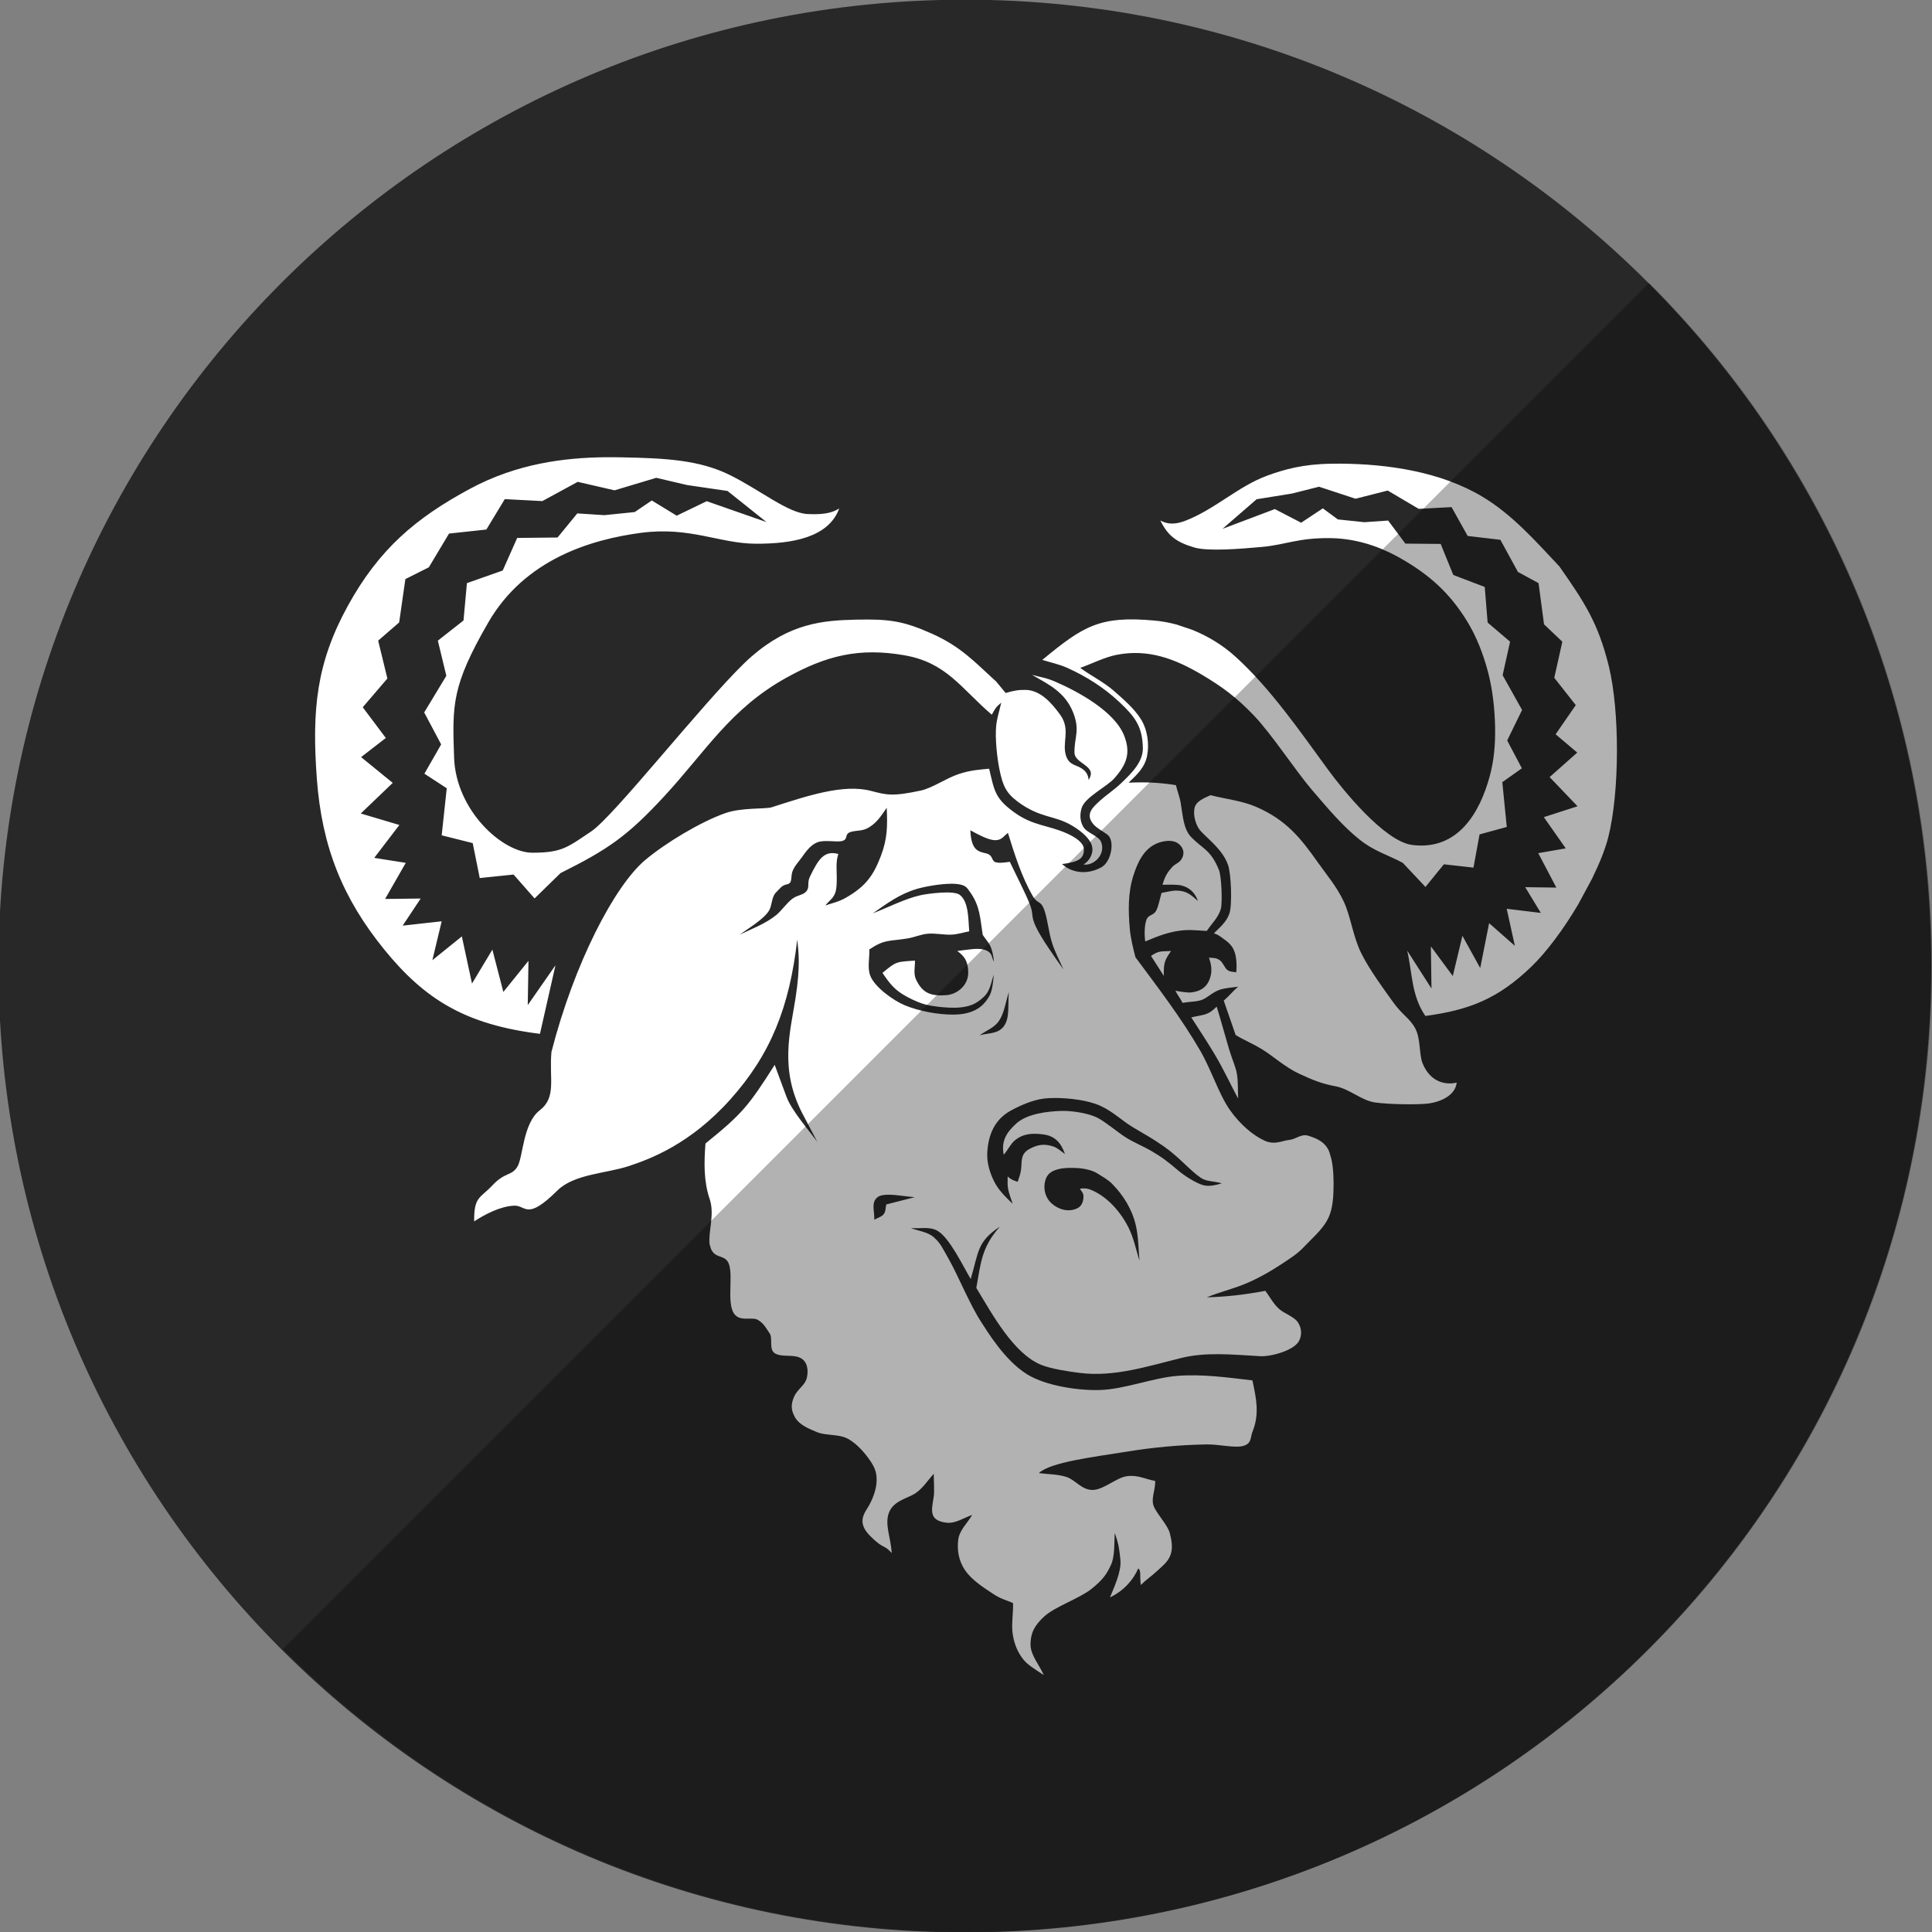
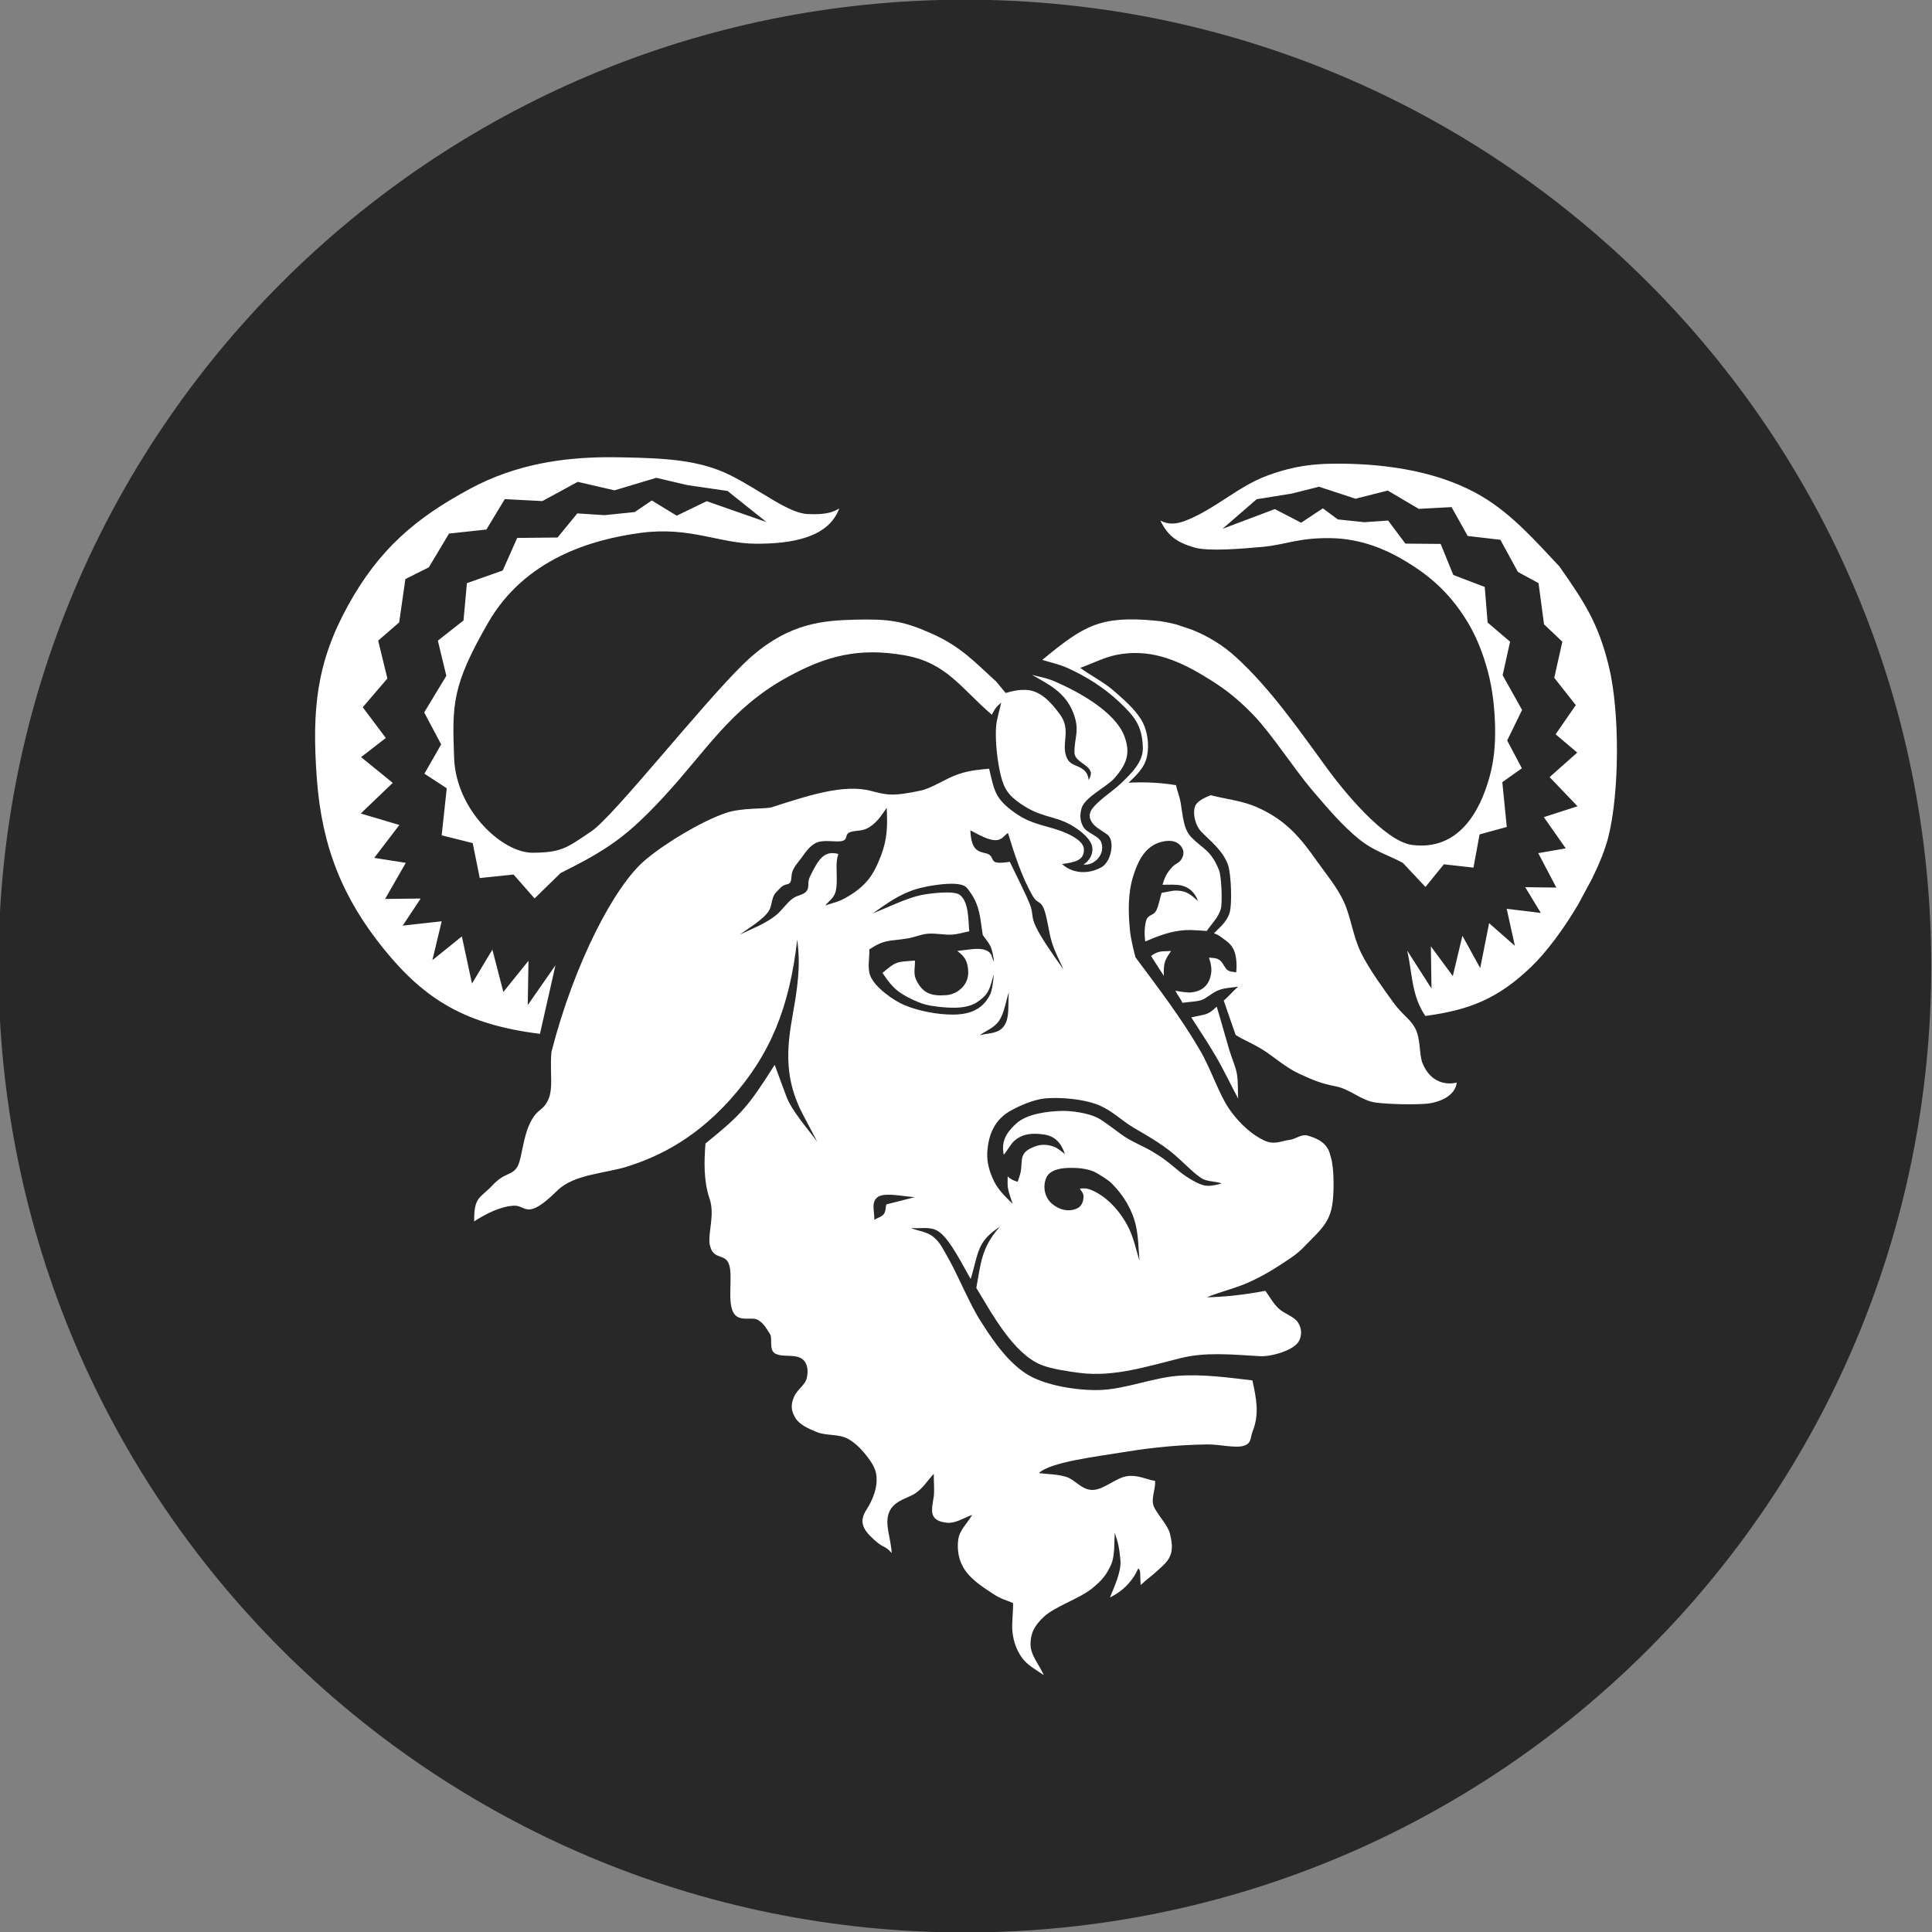
<svg xmlns="http://www.w3.org/2000/svg" enable-background="new 0 0 515.91 728.5" height="512" id="Layer_1" version="1.1" viewBox="0 0 512 512" width="512" xml:space="preserve">
  <rect x="0" y="0" width="512" height="512" fill="#808080" stroke="none" />
  <defs id="defs7" />
  <g id="g4155" transform="translate(136.179,108.25)">
    <path d="m -733.623,72.268 c 0,203.805 -165.216,369.021 -369.021,369.021 -203.805,0 -369.021,-165.216 -369.021,-369.021 0,-203.805 165.216,-369.021 369.021,-369.021 203.805,0 369.021,165.216 369.021,369.021 z" id="path4950" style="fill:#282828;fill-opacity:1;fill-rule:nonzero;stroke:none" transform="matrix(0.694,0,0,0.694,884.756,97.616)" />
    <path d="m 24.159,12.921 c -10.706,0.128 -23.32,1.635 -35.831,8.389 -14.298,7.719 -24.056,15.927 -32.349,31.033 -8.293,15.107 -9.534,27.436 -8.197,45.728 1.337,18.291 6.985,31.901 17.847,45.289 10.862,13.388 21.712,19.935 41.286,22.37 l 4.112,-18.176 -7.347,10.555 0.192,-11.733 -6.662,8.252 -2.906,-11.213 -5.401,8.992 -2.687,-12.501 -7.813,6.305 2.467,-10.308 -10.335,1.151 4.77,-7.183 -9.431,0.11 5.483,-9.568 -8.361,-1.316 6.662,-8.718 -10.226,-3.043 8.471,-8.115 -8.389,-6.826 6.552,-5.072 -6.113,-8.142 6.525,-7.621 -2.44,-10.034 5.565,-4.825 1.645,-11.487 6.223,-3.125 5.346,-8.937 9.897,-1.069 4.88,-8.06 9.952,0.521 9.376,-5.099 9.76,2.248 11.048,-3.317 8.197,1.919 10.692,1.563 10.335,8.252 -15.846,-5.538 -7.95,3.838 -6.607,-4.03 -4.523,3.07 -8.033,0.822 -7.183,-0.466 -5.236,6.388 -10.692,0.11 -3.838,8.636 -9.485,3.345 -0.905,9.897 -6.799,5.346 2.248,9.321 -5.867,9.705 4.496,8.471 -4.441,7.758 5.922,3.865 -1.343,12.474 8.224,2.056 1.864,9.266 8.965,-0.932 5.565,6.333 6.881,-6.717 c 12.546,-6.256 17.692,-9.767 27.469,-20.342 11.13,-12.038 17.524,-23.175 32.349,-31.417 10.633,-5.912 19.308,-8.04 31.253,-5.976 11.215,1.937 14.961,8.677 23.22,15.763 0.875,-1.585 1.052,-2.013 2.495,-3.18 -0.453,2.058 -1.16,4.189 -1.343,6.168 -0.306,3.327 0.243,8.53 0.932,11.788 0.826,3.9 1.633,5.93 4.798,8.279 5.795,4.302 9.496,3.591 13.954,6.086 2.121,1.187 4.808,3.16 5.593,5.264 0.784,2.103 -0.53,4.393 -2.138,5.291 2.813,0.419 5.977,-2.747 4.66,-6.004 -0.648,-1.603 -3.741,-2.331 -4.688,-3.948 -0.944,-1.616 -0.938,-3.265 -0.493,-4.907 0.804,-2.96 6.649,-5.665 8.718,-8.005 3.184,-3.6 4.408,-6.603 2.604,-11.24 -2.533,-6.514 -12.32,-11.754 -18.176,-14.31 -2.682,-1.17 -4.186,-1.237 -6.278,-1.864 4.282,2.51 8.799,4.506 10.966,10.116 1.809,4.685 0.241,6.448 0.301,10.527 0.028,1.891 2.54,2.835 3.646,4.03 0.963,1.039 0.879,1.801 0.11,3.235 -0.085,-1.294 -0.652,-2.258 -1.645,-2.961 -1.639,-1.162 -3.403,-0.907 -4.277,-3.29 -1.326,-3.623 1.311,-7.035 -1.645,-11.103 -2.211,-3.043 -5.162,-6.463 -9.129,-6.552 -1.877,-0.043 -3.285,0.229 -5.291,0.822 l -2.659,-3.207 -0.083,-0.027 c -5.439,-4.963 -9.148,-9.062 -16.778,-12.474 -7.629,-3.411 -11.375,-3.923 -20.122,-3.728 -8.748,0.194 -17.447,0.913 -27.579,9.65 -0.633,0.546 -1.334,1.193 -2.084,1.919 -0.01,0.009 -0.019,0.019 -0.027,0.027 -11.249,10.911 -34.532,40.527 -40.464,44.494 -6.332,4.234 -7.741,5.673 -15.654,5.675 -7.912,0 -20.242,-11.207 -20.725,-25.194 -0.484,-13.988 -0.676,-18.953 9.047,-35.803 9.724,-16.851 27.34,-22.022 40.409,-23.769 13.07,-1.747 20.899,2.857 30.567,2.878 9.667,0.022 19.224,-1.66 22.041,-9.348 -1.379,0.821 -3.221,1.753 -8.416,1.48 -5.195,-0.272 -12.403,-6.278 -20.506,-10.308 -8.103,-4.03 -17.11,-4.497 -28.676,-4.715 -1.446,-0.027 -2.939,-0.046 -4.469,-0.027 z m 194.863,1.7 c -0.847,-0.005 -1.687,0.016 -2.522,0.027 -7.395,0.101 -12.356,1.517 -16.778,3.125 -7.732,2.812 -13.907,8.949 -21.767,11.98 -2.563,0.988 -4.616,1.023 -6.634,-0.055 1.977,3.955 4.117,5.716 9.047,7.155 3.566,1.041 12.071,0.376 17.929,-0.164 6.288,-0.581 9.59,-2.448 18.148,-2.33 8.359,0.115 14.966,3.303 18.587,5.373 7.472,4.272 12.835,8.996 17.491,16.504 2.557,4.123 4.359,8.796 5.62,13.543 1.261,4.747 1.811,10.047 1.892,14.694 0.081,4.647 -0.289,8.813 -1.426,12.994 -2.659,9.791 -8.513,19.742 -20.561,18.203 -7.373,-0.942 -18.483,-14.771 -22.206,-19.848 -7.511,-10.247 -15.262,-21.596 -24.701,-30.129 -3.237,-2.926 -7.144,-5.341 -11.322,-7.018 -0.053,-0.022 -0.111,-0.033 -0.165,-0.055 l -3.728,-1.261 c -0.12,-0.034 -0.236,-0.077 -0.356,-0.11 -1.917,-0.516 -3.85,-0.865 -5.785,-1.042 -14.515,-1.328 -18.819,1.412 -29.745,10.418 2.223,0.709 4.384,1.112 6.662,2.138 5.055,2.278 9.674,5.216 13.707,8.992 4.226,3.958 6.128,6.477 6.278,12.145 0.1,3.764 -3.001,6.771 -5.839,9.486 -1.736,1.662 -4.022,3.178 -5.428,4.469 -1.864,1.712 -4.178,3.605 -1.837,6.333 0.881,1.025 2.411,1.784 3.701,2.741 2.047,1.519 1.107,7.165 -1.59,8.663 -3.451,1.914 -7.572,1.713 -10.418,-0.85 3.592,-0.537 5.878,-1.01 5.785,-3.948 -0.053,-1.703 -2.234,-3.144 -4.359,-4.112 -5.125,-2.336 -8.99,-1.977 -14.091,-5.647 -5.152,-3.709 -5.269,-5.746 -6.662,-11.569 -2.484,0.26 -4.766,0.326 -8.087,1.426 -3.321,1.099 -6.991,3.711 -10.006,4.359 -7.595,1.634 -9.112,1.158 -13.269,0.082 -7.318,-1.894 -16.826,1.331 -26.291,4.359 -1.574,0.503 -7.942,0.032 -12.227,1.535 -6.618,2.322 -15.91,7.93 -21.274,12.446 -8.126,6.844 -18.804,27.343 -24.838,50.854 -0.634,7.147 1.404,11.971 -3.098,15.462 -4.502,3.491 -4.395,12.433 -5.922,14.941 -1.527,2.508 -3.293,1.385 -6.58,4.907 -3.286,3.522 -4.962,2.935 -4.88,9.595 2.832,-1.862 6.984,-4.036 10.609,-4.167 3.211,-0.116 3.219,4.117 11.459,-4.03 4.407,-4.358 12.877,-4.493 18.752,-6.415 5.875,-1.922 16.483,-5.883 27.086,-17.737 10.603,-11.854 15.654,-24.314 17.71,-42.356 0.328,3.199 0.904,6.802 -0.466,15.626 -1.37,8.824 -4.327,18.724 1.892,30.595 l 3.893,7.402 c -2.307,-3.148 -6.813,-8.293 -8.17,-11.953 l -3.125,-8.444 c -7.001,10.991 -8.615,12.96 -18.34,20.835 -0.387,4.885 -0.5,9.992 1.097,14.667 1.426,4.175 -0.448,8.903 0,12.062 l 0.384,1.261 c 1.258,2.785 3.929,1.207 4.825,4.249 0.917,3.117 -0.463,9.271 0.96,12.309 1.423,3.038 4.915,1.212 6.607,2.193 1.692,0.982 2.248,2.328 3.153,3.619 0.904,1.29 -0.36,4.328 1.48,5.318 1.84,0.991 4.693,0.173 6.607,1.124 1.914,0.951 2.213,3.215 1.755,5.264 -0.46,2.048 -2.501,2.989 -3.4,5.072 -0.898,2.083 -0.805,3.543 0.274,5.456 1.079,1.913 3.486,2.955 5.867,3.92 2.381,0.965 5.712,0.42 8.169,1.755 2.457,1.335 4.679,4.016 5.976,5.949 1.297,1.933 1.656,3.286 1.59,5.318 -0.066,2.032 -0.889,4.37 -1.974,6.333 -1.085,1.963 -3.49,4.366 0.247,8.115 3.737,3.748 3.589,2.119 5.73,4.551 -0.233,-4.206 -1.956,-7.635 -0.686,-10.801 1.271,-3.167 5.089,-3.702 7.101,-5.127 2.011,-1.425 3.157,-3.381 4.743,-5.072 -0.022,2.176 0.22,4.503 -0.028,6.141 -0.504,3.331 -1.482,6.292 3.482,6.826 2.236,0.24 4.364,-1.213 6.717,-2.083 -1.233,2.207 -3.379,3.993 -3.701,6.634 -0.322,2.64 0.063,5.522 1.892,8.142 1.829,2.619 4.978,4.574 7.292,6.114 2.313,1.54 3.568,1.662 5.346,2.495 0.088,2.596 -0.433,5.34 -0.137,7.786 0.296,2.445 1.054,4.613 2.467,6.634 1.39,1.987 3.626,3.148 5.73,4.606 l 0.054,-0.028 c -1.187,-2.688 -3.513,-5.258 -3.482,-8.087 0.033,-2.867 0.904,-4.885 3.701,-7.429 2.797,-2.545 9.358,-4.763 12.446,-7.237 3.088,-2.475 4.073,-3.985 5.181,-6.388 1.109,-2.403 0.809,-6.284 1.014,-8.444 1.017,3.025 1.15,3.962 1.48,7.128 0.332,3.166 -1.847,7.608 -2.769,9.952 3.82,-1.845 6.26,-4.794 7.484,-7.676 0.819,0.486 0.384,1.82 0.685,4.386 1.361,-1.355 2.906,-2.395 4.277,-3.674 1.371,-1.277 2.883,-2.411 3.564,-4.194 0.679,-1.783 0.397,-3.658 -0.11,-5.73 -0.506,-2.072 -2.81,-4.478 -4.057,-6.744 -1.246,-2.265 0.222,-4.507 0.137,-7.237 -2.494,-0.428 -4.617,-1.674 -7.484,-1.261 -2.869,0.412 -6.143,3.609 -9.074,3.646 -2.932,0.038 -4.587,-2.7 -6.991,-3.454 -2.403,-0.755 -4.848,-0.678 -7.265,-1.014 3.061,-2.932 14.957,-4.322 23.083,-5.647 7.15,-1.166 14.248,-1.845 21.493,-1.946 3.236,-0.046 7.376,1.03 9.623,0.384 2.248,-0.644 1.773,-2.169 2.44,-3.838 1.865,-4.665 0.96,-8.818 -0.054,-13.515 -6.504,-0.763 -13.295,-1.71 -19.848,-1.206 -6.407,0.492 -13.98,3.55 -20.588,3.756 -5.745,0.178 -14.257,-1.105 -19.19,-4.112 -6.029,-3.675 -10.708,-11.557 -12.364,-14.091 -2.697,-4.127 -6.1,-12.226 -8.17,-15.928 -2.069,-3.702 -2.5,-4.76 -4.222,-6.305 -1.721,-1.545 -4.102,-1.662 -6.141,-2.495 2.351,0.24 4.938,-0.484 7.073,0.74 3.209,1.841 6.804,9.455 8.8,12.775 2.115,-7.091 1.61,-9.874 7.731,-13.872 -4.933,5.529 -5.048,9.72 -6.25,16.229 4.102,6.732 9.809,17.448 17.271,20.424 2.695,1.076 7.312,1.751 10.226,2.111 9.069,1.123 17.823,-1.748 26.729,-3.948 6.51,-1.608 13.109,-0.959 21.027,-0.493 2.688,0.157 9.023,-1.448 10.335,-4.167 0.709,-1.467 0.661,-3.234 -0.356,-4.798 -1.019,-1.563 -3.726,-2.321 -5.181,-3.728 -1.455,-1.407 -2.308,-3.094 -3.454,-4.633 -6.048,1.16 -11.028,1.605 -15.517,1.727 3.22,-1.326 6.326,-2.061 9.677,-3.372 3.351,-1.311 7.165,-3.479 9.869,-5.264 2.704,-1.786 4.431,-2.829 6.388,-4.907 1.956,-2.079 4.452,-4.203 5.894,-6.744 1.443,-2.541 1.674,-5.381 1.755,-8.526 0.059,-2.284 -0.021,-5.233 -0.521,-7.649 l -0.521,-1.837 c -0.079,-0.207 -0.13,-0.416 -0.219,-0.603 -1.212,-2.533 -3.551,-3.321 -5.428,-3.92 -1.878,-0.599 -3.174,0.919 -5.126,1.124 -1.954,0.205 -3.782,1.438 -6.607,0.11 -2.825,-1.328 -6.163,-4.019 -9.02,-8.032 -2.855,-4.014 -4.902,-10.579 -7.813,-15.626 -5.017,-8.7 -11.264,-16.831 -17.244,-24.892 -0.492,-1.988 -1.234,-4.733 -1.48,-7.429 -0.429,-4.699 -0.526,-9.592 0.932,-14.173 1.118,-3.509 2.768,-7.196 6.442,-8.636 1.47,-0.576 3.319,-0.816 4.633,-0.329 1.315,0.486 2.6,1.987 2.083,3.701 -0.568,1.885 -1.881,1.927 -2.769,2.879 -1.506,1.615 -2.09,2.785 -2.659,4.798 1.627,-0.026 3.817,-0.132 5.154,0.219 1.744,0.459 3.364,1.613 4.249,4.085 -2.082,-1.846 -3.104,-2.703 -5.702,-2.769 -1.19,-0.03 -2.631,0.405 -3.948,0.603 -0.492,1.601 -0.785,3.558 -1.48,4.798 -0.695,1.239 -2.042,0.937 -2.55,2.385 -0.508,1.445 -0.557,3.802 -0.302,5.702 3.615,-1.54 6.759,-2.769 10.692,-3.016 1.576,-0.099 4.028,0.147 5.62,0.219 1.356,-1.996 3.095,-3.588 3.728,-5.867 0.419,-1.511 0.221,-8.514 -0.521,-10.335 -2.163,-5.3 -4.289,-5.545 -7.265,-8.581 -2.16,-2.202 -2.233,-5.536 -2.879,-9.294 -0.237,-1.38 -0.916,-3.127 -1.234,-4.551 -3.89,-0.656 -8.08,-0.882 -12.556,-0.658 2.17,-2.082 4.284,-3.975 4.907,-7.1 0.622,-3.125 0.104,-6.985 -1.672,-9.787 -1.777,-2.802 -4.605,-5.228 -7.21,-7.512 -2.606,-2.283 -6.359,-4.163 -8.828,-6.031 3.211,-1.15 6.504,-2.845 9.65,-3.454 8.194,-1.59 15.262,0.841 23.165,5.62 4.595,2.779 8.382,5.416 13.186,10.445 4.803,5.029 10.757,14.268 15.407,19.739 4.65,5.47 8.417,9.787 12.474,13.049 4.057,3.263 7.733,4.182 11.596,6.278 l 6.004,6.388 4.88,-6.004 7.841,0.877 1.617,-8.8 7.21,-1.974 -1.179,-11.871 5.181,-3.674 -3.893,-7.374 3.948,-8.087 -5.154,-9.211 1.974,-8.882 -5.949,-5.072 -0.768,-9.431 -8.334,-3.18 -3.345,-8.224 -9.348,-0.082 -4.578,-6.114 -6.305,0.439 -7.018,-0.74 -3.975,-2.933 -5.757,3.811 -6.963,-3.619 -13.872,5.236 9.047,-7.84 9.348,-1.508 7.183,-1.809 9.678,3.18 8.526,-2.166 8.224,4.852 8.691,-0.466 4.277,7.649 8.663,1.014 4.66,8.526 5.456,2.961 1.453,10.911 4.852,4.606 -2.138,9.568 5.702,7.237 -5.346,7.731 5.73,4.852 -7.32,6.497 7.402,7.731 -8.937,2.878 5.812,8.279 -7.292,1.261 4.798,9.129 -8.252,-0.11 4.14,6.826 -9.047,-1.097 2.166,9.814 -6.826,-6.004 -2.358,11.898 -4.715,-8.553 -2.55,10.664 -5.812,-7.868 0.164,11.185 -6.442,-10.061 c 1.357,5.701 1.081,11.952 4.825,17.326 11.601,-1.57 19.185,-4.497 28.073,-13.049 4.047,-3.894 8.496,-9.908 12.254,-16.229 0.054,-0.092 0.11,-0.182 0.165,-0.274 l 3.619,-6.717 c 0.027,-0.054 0.055,-0.11 0.083,-0.165 1.933,-3.94 3.458,-7.72 4.277,-10.938 2.989,-11.754 3.081,-33.377 0.137,-45.344 -2.834,-11.522 -6.524,-17.026 -13.104,-26.428 -6.29,-6.68 -12.468,-13.741 -20.451,-18.505 -10.986,-6.556 -24.887,-8.635 -37.586,-8.718 z m -34.378,87.864 c -1.637,0.733 -3.878,1.54 -4.277,3.454 -0.398,1.914 0.365,4.731 1.754,6.168 2.325,2.403 5.773,5.008 7.128,8.827 0.87,2.451 1.138,10.656 0.384,12.885 -0.782,2.315 -2.601,3.722 -4.112,5.264 0.797,0.314 1.101,0.383 2.111,1.151 1.01,0.768 2.407,1.536 3.207,3.372 0.801,1.837 0.746,4.682 0.576,5.839 -0.702,-0.206 -1.657,-0.062 -2.385,-0.685 -0.727,-0.623 -1.152,-2.028 -2.084,-2.632 -0.933,-0.603 -1.71,-0.472 -2.741,-0.603 0.53,1.507 0.794,2.993 0.548,4.359 -0.534,2.983 -2.287,4.495 -5.127,4.852 -1.24,0.156 -3.225,-0.242 -4.304,-0.439 0.5,1.117 1.364,2.09 1.864,3.208 2.401,-0.347 4.165,-0.301 5.456,-0.905 1.291,-0.604 2.675,-1.949 4.332,-2.522 1.657,-0.573 3.149,-0.567 4.962,-0.85 -1.428,1.231 -2.384,2.47 -3.811,3.701 1.046,3.041 2.107,6.062 3.153,9.102 2.218,1.387 4.278,2.125 7.073,3.838 2.796,1.714 6.147,4.771 9.787,6.442 3.64,1.672 5.819,2.6 9.623,3.317 3.803,0.717 6.839,3.803 10.582,4.304 3.743,0.501 10.713,0.583 13.598,0.302 3.275,-0.32 7.541,-2.002 7.923,-5.593 -2.746,0.677 -6.929,0.068 -9.047,-5.099 -0.94,-2.294 -0.481,-6.498 -1.919,-9.211 -1.438,-2.714 -3.444,-3.593 -5.839,-6.936 -2.396,-3.343 -6.326,-8.625 -8.526,-13.104 -2.199,-4.478 -2.718,-9.557 -4.578,-13.57 -1.86,-4.013 -4.652,-7.242 -6.826,-10.335 -4.748,-6.76 -8.572,-11.394 -16.394,-14.804 -3.762,-1.64 -8.068,-2.059 -12.09,-3.098 z m -85.835,3.345 c 0.226,4.779 0.182,8.224 -1.535,12.72 -1.934,5.061 -3.887,8.046 -9.376,11.158 -1.891,1.072 -3.778,1.439 -5.346,2.001 0.914,-1.247 2.221,-1.803 2.741,-3.756 0.519,-1.954 0.13,-5.829 0.247,-7.484 0.117,-1.655 0.288,-1.603 0.439,-2.412 -3.784,-1.012 -5.293,1.445 -7.512,6.004 -0.83,1.706 -0.014,2.715 -0.905,3.838 -0.889,1.123 -2.311,0.95 -3.756,2.029 -1.444,1.078 -2.871,3.16 -4.222,4.277 -2.772,2.291 -6.518,3.695 -9.732,5.236 2.195,-1.62 6.435,-4.089 7.813,-6.442 0.731,-1.248 0.644,-3.594 1.782,-4.715 1.137,-1.122 1.519,-1.907 2.988,-2.193 1.469,-0.286 0.897,-1.991 1.371,-3.344 0.474,-1.353 1.408,-2.322 2.413,-3.674 1.004,-1.352 2.267,-3.375 4.249,-4.112 1.983,-0.738 5.079,0.068 6.58,-0.356 1.5,-0.425 0.637,-1.511 1.727,-2.166 1.091,-0.655 3.203,-0.369 4.66,-1.069 2.584,-1.242 3.819,-3.318 5.373,-5.538 z m 22.151,5.949 c 2.084,1.122 4.711,2.586 6.552,2.632 1.841,0.045 2.344,-1.198 3.427,-1.919 1.704,5.556 3.651,11.655 6.552,16.696 1.215,2.112 1.982,1.14 2.906,3.262 0.923,2.122 1.345,6.445 2.221,9.157 0.877,2.711 2.006,4.693 3.015,7.046 -2.565,-3.634 -5.863,-8.271 -7.292,-11.295 -1.428,-3.023 -0.516,-3.261 -1.672,-6.141 -1.156,-2.88 -3.489,-7.391 -5.236,-11.076 -1.251,0.166 -2.805,0.403 -3.756,0.11 -0.951,-0.293 -0.758,-1.293 -1.617,-1.946 -0.86,-0.654 -2.304,-0.409 -3.509,-1.453 -1.205,-1.043 -1.481,-3.178 -1.59,-5.072 z m -5.044,14.173 c 1.033,-0.006 1.957,0.084 2.659,0.274 1.282,0.346 1.553,0.86 2.33,1.946 2.674,3.733 2.651,6.974 3.345,11.322 0.682,1.063 1.421,1.783 1.974,2.879 0.551,1.096 0.86,2.812 1.014,4.222 -0.7,-1.015 -0.282,-2.288 -2.221,-3.043 -1.939,-0.755 -4.899,-0.054 -7.512,0.219 1.905,1.374 2.833,2.687 2.906,5.593 0.085,3.411 -2.796,5.88 -5.812,6.113 -4.186,0.325 -6.339,-0.589 -8.033,-4.167 -0.742,-1.567 -0.212,-3.462 -0.274,-4.989 -5.03,0.35 -4.931,0.197 -8.608,3.262 1.998,2.928 3.25,4.609 6.552,6.36 1.852,0.983 3.955,1.94 6.25,2.33 2.296,0.39 6.06,0.754 8.471,0.384 2.412,-0.37 3.777,-1.061 5.565,-2.714 1.788,-1.654 1.961,-4.022 2.659,-5.894 -0.159,1.801 -0.373,4.094 -1.042,5.401 -2.034,3.973 -5.559,5.168 -9.76,5.181 -4.032,0.013 -9.024,-0.912 -12.775,-2.467 -2.999,-1.243 -7.976,-4.782 -9.156,-7.841 -0.807,-2.09 -0.162,-4.636 -0.247,-6.963 4.153,-2.762 5.175,-2.098 10.089,-2.906 2.055,-0.339 3.466,-1.088 5.428,-1.261 1.962,-0.172 4.414,0.351 6.251,0.247 1.837,-0.104 3.141,-0.587 4.715,-0.877 -0.292,-2.767 -0.022,-7.857 -2.577,-9.705 -1.65,-1.193 -8.416,-0.281 -10.226,0.11 -4.073,0.878 -8.809,3.305 -12.748,4.825 3.775,-2.637 7.041,-5.081 11.569,-6.442 2.041,-0.614 6.112,-1.381 9.211,-1.398 z m 58.256,17.82 c -2.61,0.17 -3.23,-0.157 -5.319,1.316 1.132,1.762 2.269,3.53 3.399,5.291 -0.1,-3.477 0.235,-4.197 1.919,-6.607 z m -42.986,10.884 c -0.332,3.159 0.309,6.622 -1.234,8.91 -1.542,2.288 -4.253,1.884 -6.497,2.55 1.746,-1.331 3.806,-1.893 5.154,-3.893 1.347,-2 1.746,-5.073 2.577,-7.566 z m 55.076,3.865 c -0.727,0.627 -1.271,1.289 -2.44,1.809 -1.167,0.52 -2.755,0.655 -4.304,1.042 2.173,3.382 4.443,6.779 6.525,10.335 2.083,3.556 3.906,7.461 5.894,11.185 -0.094,-2.134 0.01,-4.42 -0.302,-6.415 -0.31,-1.994 -1.215,-3.723 -2.111,-6.717 -0.894,-2.993 -1.994,-7.078 -3.262,-11.24 z m -42.712,24.207 c 3.568,0.018 8.564,0.562 11.898,2.084 3.413,1.558 5.748,3.984 8.745,5.757 2.997,1.773 5.124,2.946 7.978,4.935 4.38,3.052 6.942,6.429 9.979,8.444 1.46,0.968 3.517,0.806 5.455,1.398 -1.508,0.448 -3.473,0.958 -5.099,0.439 -2.028,-0.648 -4.869,-2.509 -6.442,-3.838 -2.78,-2.348 -4.231,-3.492 -7.265,-5.264 -1.811,-1.055 -4.781,-2.293 -6.771,-3.591 -1.992,-1.298 -5.461,-4.162 -7.375,-5.126 -2.433,-1.225 -6.804,-1.889 -9.513,-1.809 -3.732,0.109 -9.12,0.725 -12.008,3.345 -2.869,2.604 -3.964,4.897 -3.317,8.279 1.08,-1.244 1.796,-2.83 2.879,-3.756 2.242,-1.915 4.803,-2.008 7.594,-1.645 3.135,0.408 4.721,2.232 5.757,5.209 -0.697,-0.512 -1.977,-1.625 -2.988,-1.974 -2.374,-0.819 -4.164,-0.589 -6.388,0.603 -2.625,1.408 -1.925,3.494 -2.303,5.812 -0.173,1.069 -0.562,1.941 -0.85,2.906 -0.987,-0.261 -1.912,-0.685 -2.659,-1.426 0.031,1.083 -0.112,2.044 0.11,3.262 0.221,1.217 0.8,2.671 1.206,4.003 -1.828,-1.828 -3.699,-3.533 -4.88,-5.894 -1.182,-2.362 -1.963,-5 -1.837,-7.594 0.237,-4.821 1.958,-8.876 6.278,-11.24 2.234,-1.222 5.692,-2.809 8.855,-3.18 0.759,-0.089 1.771,-0.143 2.961,-0.137 z m 3.372,18.532 c 0.788,-0.029 1.549,-8.7e-4 2.193,0.027 1.888,0.084 4.185,0.565 5.51,1.426 1.326,0.861 2.744,1.571 3.948,2.796 3.003,3.058 5.255,6.728 6.25,10.966 0.635,2.702 0.729,6.176 0.959,9.348 -0.909,-2.932 -1.529,-5.981 -2.824,-8.608 -2.042,-4.142 -5.507,-8.199 -9.815,-10.061 -1.421,-0.616 -2.37,-0.493 -3.153,-0.384 0.35,0.587 0.934,1.086 0.96,1.946 0.026,0.86 -0.159,2.527 -1.617,3.235 -2.352,1.141 -4.982,0.345 -6.799,-1.261 -1.832,-1.619 -2.439,-4.364 -1.48,-6.717 0.857,-2.103 3.502,-2.629 5.867,-2.714 z m -47.592,7.1 c 2.097,0.008 4.726,0.502 6.909,0.658 -2.51,0.643 -5.029,1.277 -7.539,1.919 -0.234,0.854 -0.112,1.849 -0.685,2.577 -0.574,0.728 -1.664,0.982 -2.495,1.48 0.081,-2.243 -0.908,-4.549 0.822,-5.949 0.649,-0.525 1.73,-0.69 2.988,-0.685 z" id="path4-4-0" style="fill:#ffffff" />
  </g>
-   <path d="m 74.981,437.019 c 99.974,99.974 262.064,99.974 362.039,0 99.974,-99.974 99.974,-262.064 0,-362.039 L 74.981,437.019 z" id="path3752" style="fill:#000000;fill-opacity:0.304;fill-rule:nonzero;stroke:none" />
</svg>